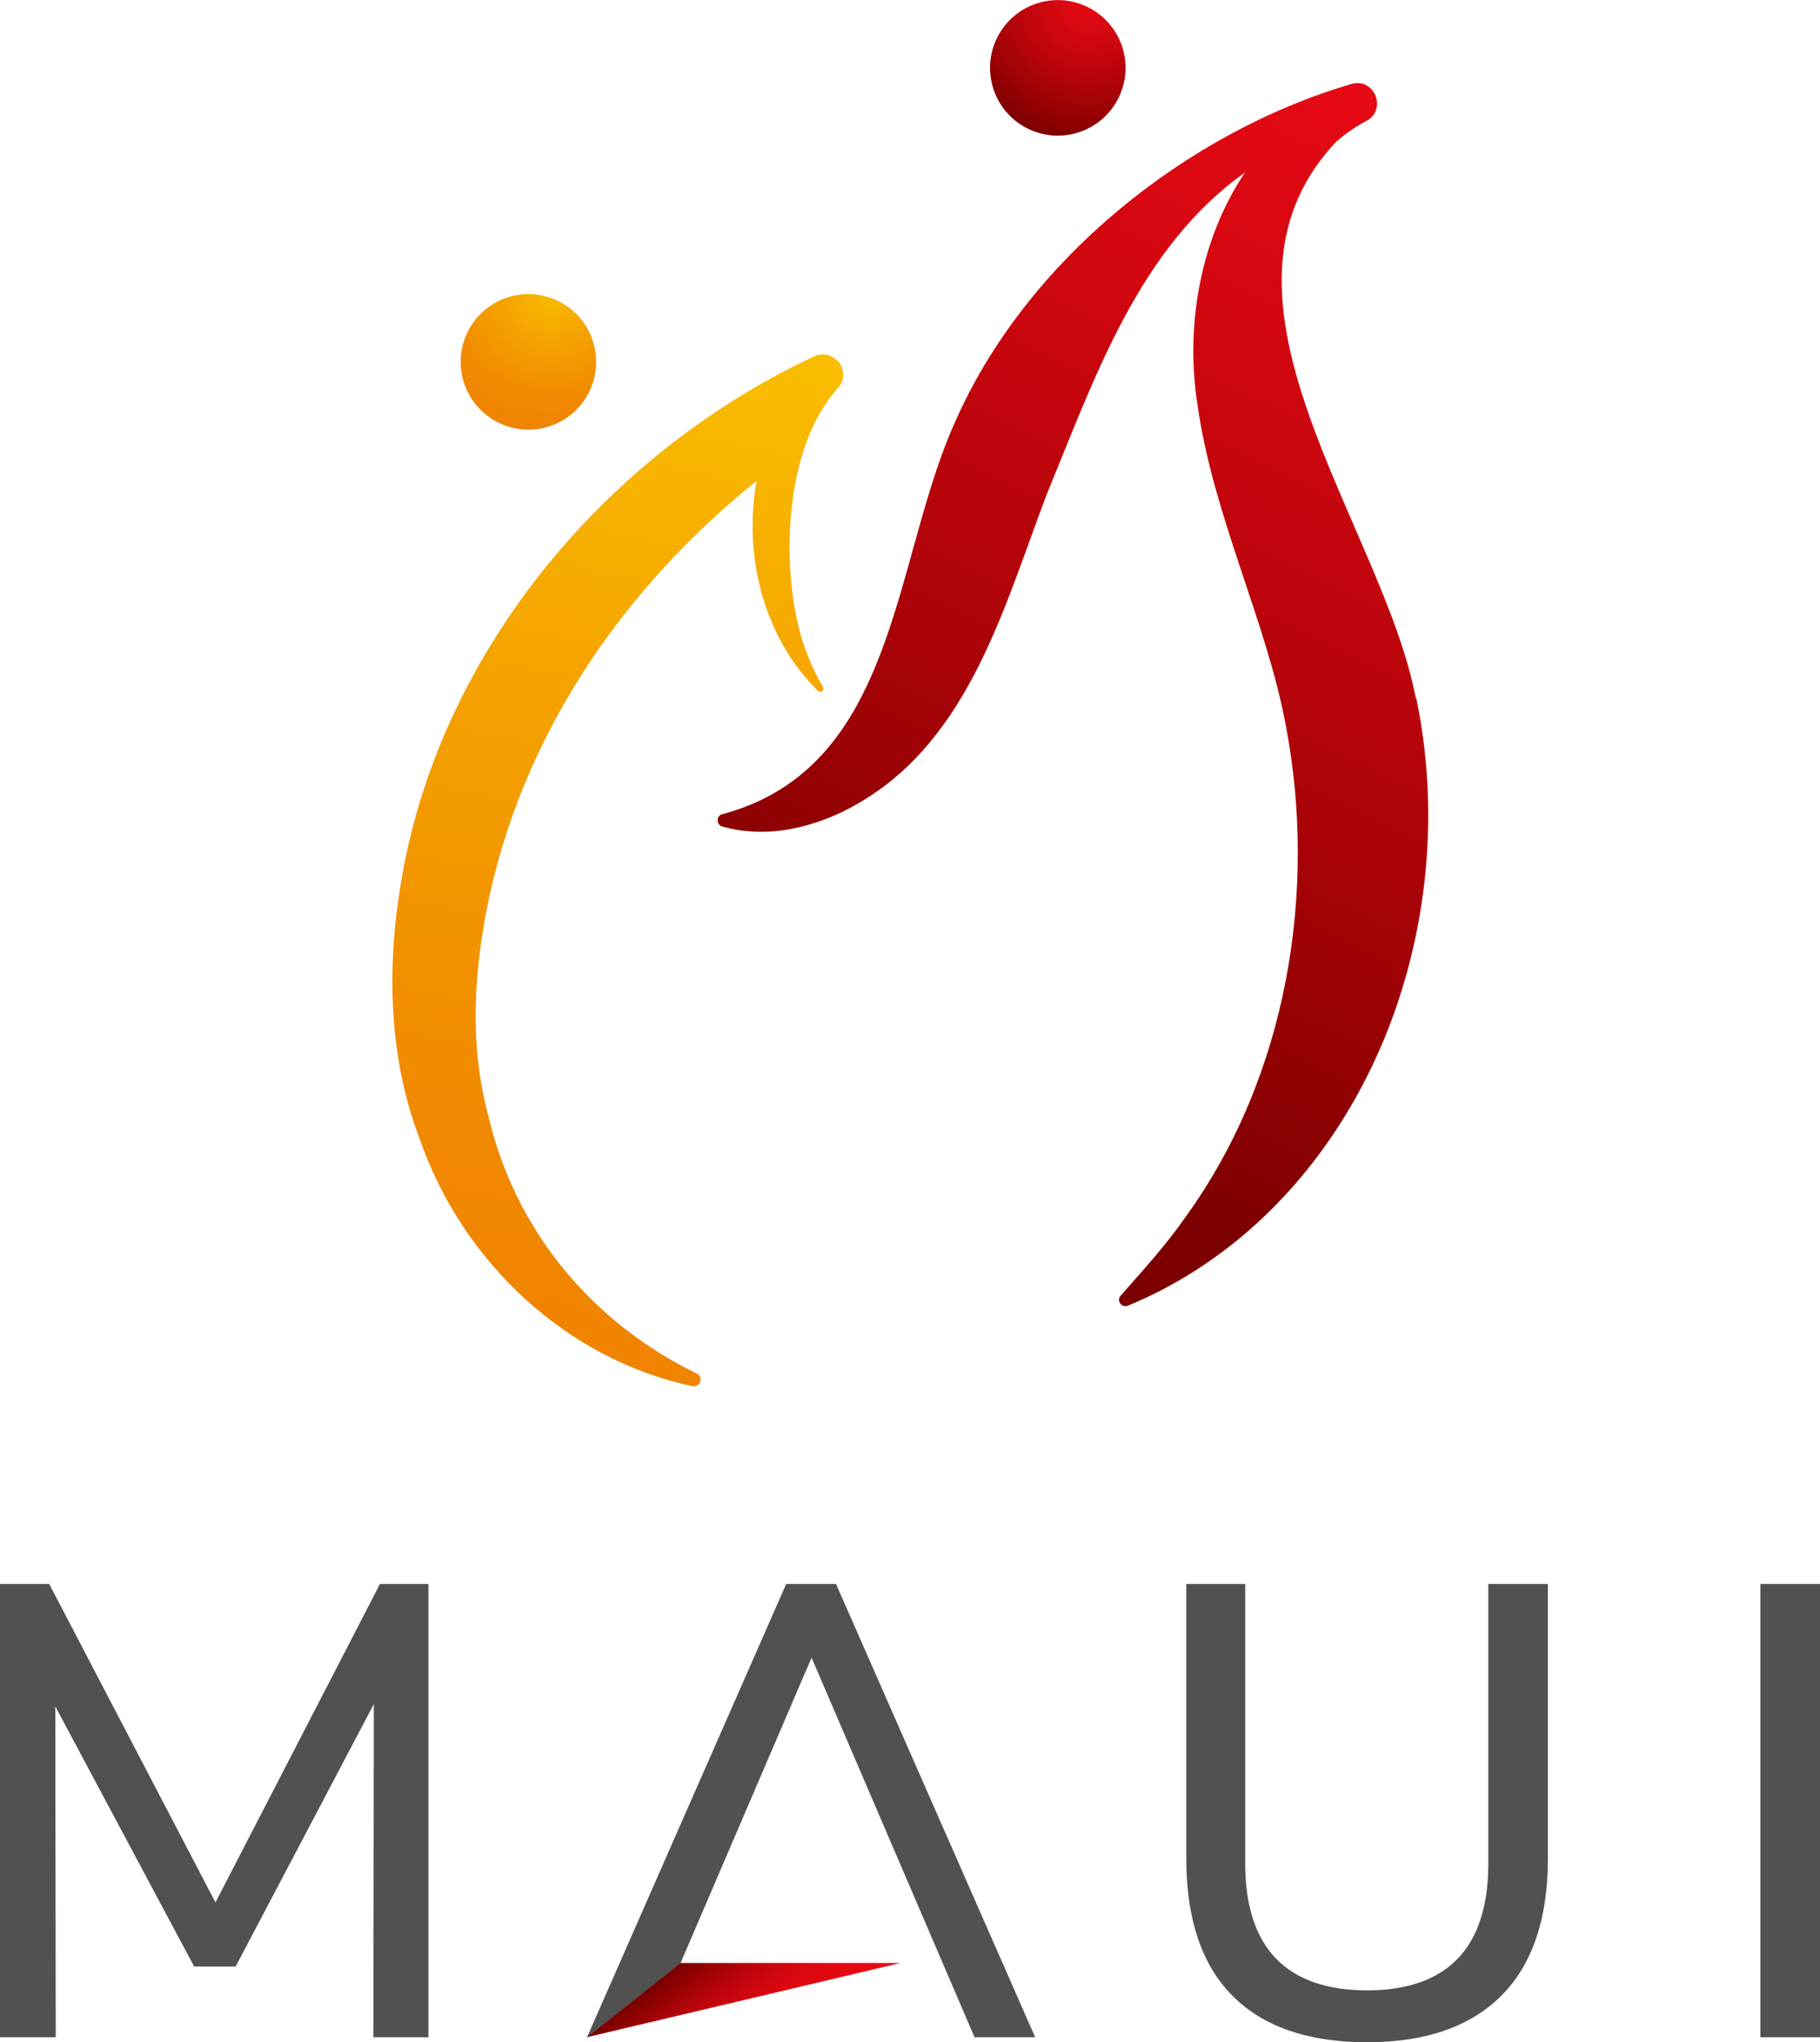
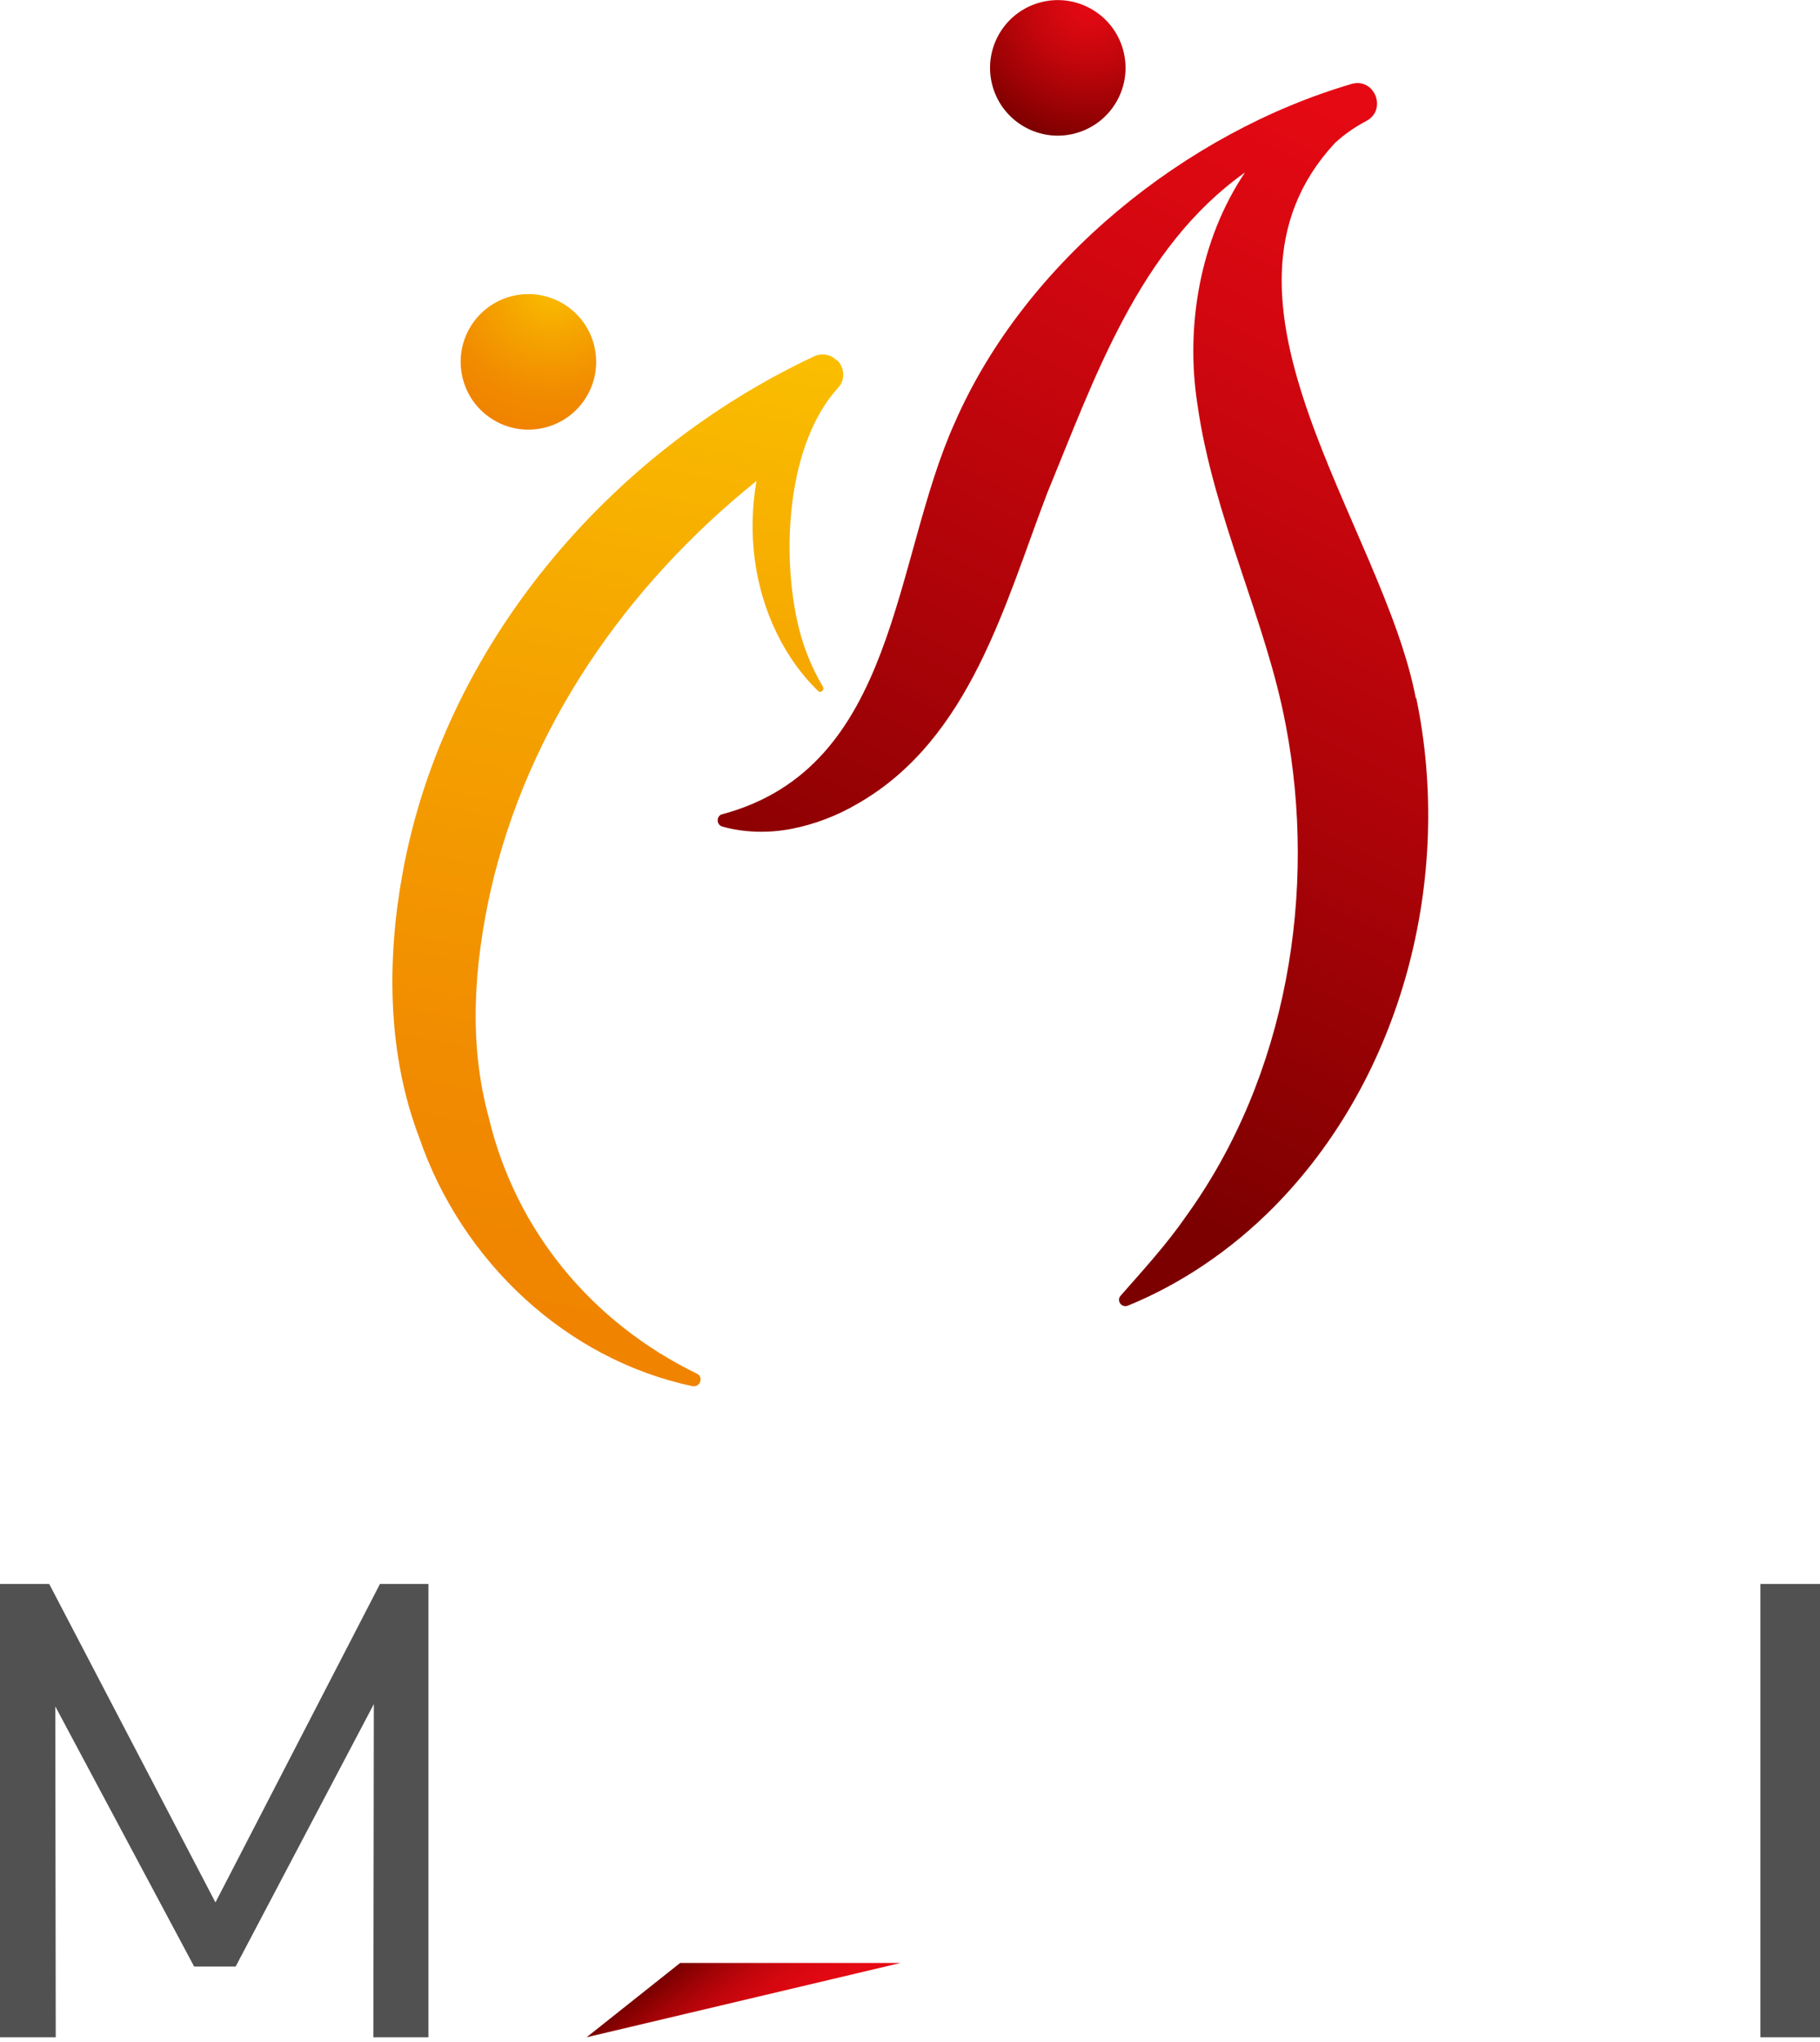
<svg xmlns="http://www.w3.org/2000/svg" id="_レイヤー_2" viewBox="0 0 80.33 90.11">
  <defs>
    <style>.cls-1{fill:#515152;}.cls-2{fill:url(#_名称未設定グラデーション_38);}.cls-3{fill:url(#_名称未設定グラデーション_17);}.cls-4{fill:url(#_名称未設定グラデーション_47);}.cls-5{fill:url(#_名称未設定グラデーション_48);}.cls-6{fill:url(#_名称未設定グラデーション_27);}.cls-7{fill:url(#_名称未設定グラデーション_26);}</style>
    <linearGradient id="_名称未設定グラデーション_38" x1="42.63" y1="48.6" x2="63.47" y2="6.61" gradientUnits="userSpaceOnUse">
      <stop offset="0" stop-color="#7d0000" />
      <stop offset=".38" stop-color="#aa0308" />
      <stop offset=".79" stop-color="#d40710" />
      <stop offset="1" stop-color="#e50913" />
    </linearGradient>
    <linearGradient id="_名称未設定グラデーション_27" x1="22.51" y1="59.27" x2="31.06" y2="14.48" gradientUnits="userSpaceOnUse">
      <stop offset="0" stop-color="#f08300" />
      <stop offset=".25" stop-color="#f18b00" />
      <stop offset=".65" stop-color="#f5a400" />
      <stop offset="1" stop-color="#fabe00" />
    </linearGradient>
    <radialGradient id="_名称未設定グラデーション_47" cx="48.06" cy=".06" fx="48.06" fy=".06" r="6.21" gradientTransform="translate(1.94 -10.65) rotate(13.28)" gradientUnits="userSpaceOnUse">
      <stop offset="0" stop-color="#e50913" />
      <stop offset=".16" stop-color="#dc0811" />
      <stop offset=".43" stop-color="#c3060c" />
      <stop offset=".77" stop-color="#9c0205" />
      <stop offset="1" stop-color="#7d0000" />
    </radialGradient>
    <radialGradient id="_名称未設定グラデーション_26" cx="24.36" cy="12.69" fx="24.36" fy="12.69" r="6.3" gradientTransform="translate(4.29 -4.93) rotate(13.28)" gradientUnits="userSpaceOnUse">
      <stop offset="0" stop-color="#fabe00" />
      <stop offset=".35" stop-color="#f5a400" />
      <stop offset=".75" stop-color="#f18b00" />
      <stop offset="1" stop-color="#f08300" />
    </radialGradient>
    <linearGradient id="_名称未設定グラデーション_48" x1="31.07" y1="85.99" x2="34.1" y2="89.9" gradientUnits="userSpaceOnUse">
      <stop offset="0" stop-color="#7d0000" />
      <stop offset="0" stop-color="#7d0000" />
      <stop offset=".21" stop-color="#a20306" />
      <stop offset=".41" stop-color="#bf050c" />
      <stop offset=".61" stop-color="#d4070f" />
      <stop offset=".81" stop-color="#e00812" />
      <stop offset="1" stop-color="#e50913" />
    </linearGradient>
    <linearGradient id="_名称未設定グラデーション_17" x1="25.89" y1="88.25" x2="30.02" y2="88.25" gradientUnits="userSpaceOnUse">
      <stop offset="0" stop-color="#f08300" />
      <stop offset=".46" stop-color="#ea4309" />
      <stop offset=".82" stop-color="#e61910" />
      <stop offset="1" stop-color="#e50913" />
    </linearGradient>
  </defs>
  <g id="_ロゴマーク">
    <path class="cls-2" d="M62.49,30.81c-1.45-7.63-9.96-17.62-3.57-24.5.42-.39.89-.71,1.4-.98.91-.5.35-1.9-.65-1.63-7.35,2.15-14.42,7.85-17.52,14.93-2.76,6.1-2.53,15.21-10.25,17.29-.29.05-.3.47-.02.55.96.27,2.03.3,3.06.1,1.03-.2,2.04-.59,2.95-1.13,4.93-2.84,6.46-8.79,8.33-13.68,2.1-5.09,4.05-10.83,8.73-14.15-1.97,2.93-2.64,6.75-2.1,10.22.7,4.96,3.03,9.53,3.9,14.16,1.4,7.32.07,15.48-4.39,21.66-.87,1.26-1.88,2.36-2.89,3.51-.21.22.03.56.31.45,2.35-.96,4.55-2.45,6.41-4.32,5.72-5.76,7.97-14.57,6.32-22.49Z" />
    <path class="cls-6" d="M36.94,15.91c-.26-.27-.66-.35-1-.19-9.06,4.24-16.35,12.79-18.17,22.8-.7,3.83-.68,7.98.74,11.69,1.87,5.45,6.48,9.77,12.05,10.95.34.07.51-.4.2-.55-4.6-2.24-8-6.27-9.2-11.35-.88-3.25-.64-6.64.09-9.94,1.65-7.25,5.99-13.47,11.74-18.1-.4,2.29-.11,4.68.91,6.75.46.94,1.07,1.8,1.8,2.51.12.12.31-.03.22-.18-.5-.85-.86-1.75-1.08-2.67-.77-3.21-.51-8.05,1.76-10.53.31-.34.28-.86-.03-1.19h0Z" />
    <circle class="cls-4" cx="46.69" cy="2.99" r="2.99" transform="translate(.56 10.81) rotate(-13.28)" />
    <circle class="cls-7" cx="23.32" cy="15.96" r="2.99" transform="translate(-3.04 5.79) rotate(-13.28)" />
    <polygon class="cls-1" points="9.51 83.94 2.22 69.98 2.17 69.89 0 69.89 0 89.89 2.46 89.89 2.44 75.29 8.57 86.77 10.4 86.77 16.5 75.19 16.48 89.89 18.91 89.89 18.91 69.89 16.77 69.89 9.51 83.94" />
-     <path class="cls-1" d="M65.69,82.22c0,1.86-.45,3.27-1.35,4.2-.89.93-2.24,1.4-4,1.4s-3.12-.47-4.02-1.4c-.9-.93-1.36-2.34-1.36-4.2v-12.33h-2.6v12.13c0,2.64.68,4.67,2.03,6.03,1.35,1.37,3.35,2.06,5.95,2.06s4.58-.7,5.94-2.07c1.36-1.37,2.04-3.4,2.04-6.02v-12.13h-2.63v12.33Z" />
    <rect class="cls-1" x="77.7" y="69.89" width="2.63" height="20" />
    <polygon class="cls-5" points="30.02 86.61 39.75 86.61 25.89 89.89 30.02 86.61" />
-     <path class="cls-1" d="M43,89.89h2.69l-8.79-20h-2.2l-8.79,20,4.13-3.28,5.78-13.47,7.19,16.74Z" />
    <line class="cls-3" x1="30.02" y1="86.61" x2="25.89" y2="89.89" />
  </g>
</svg>